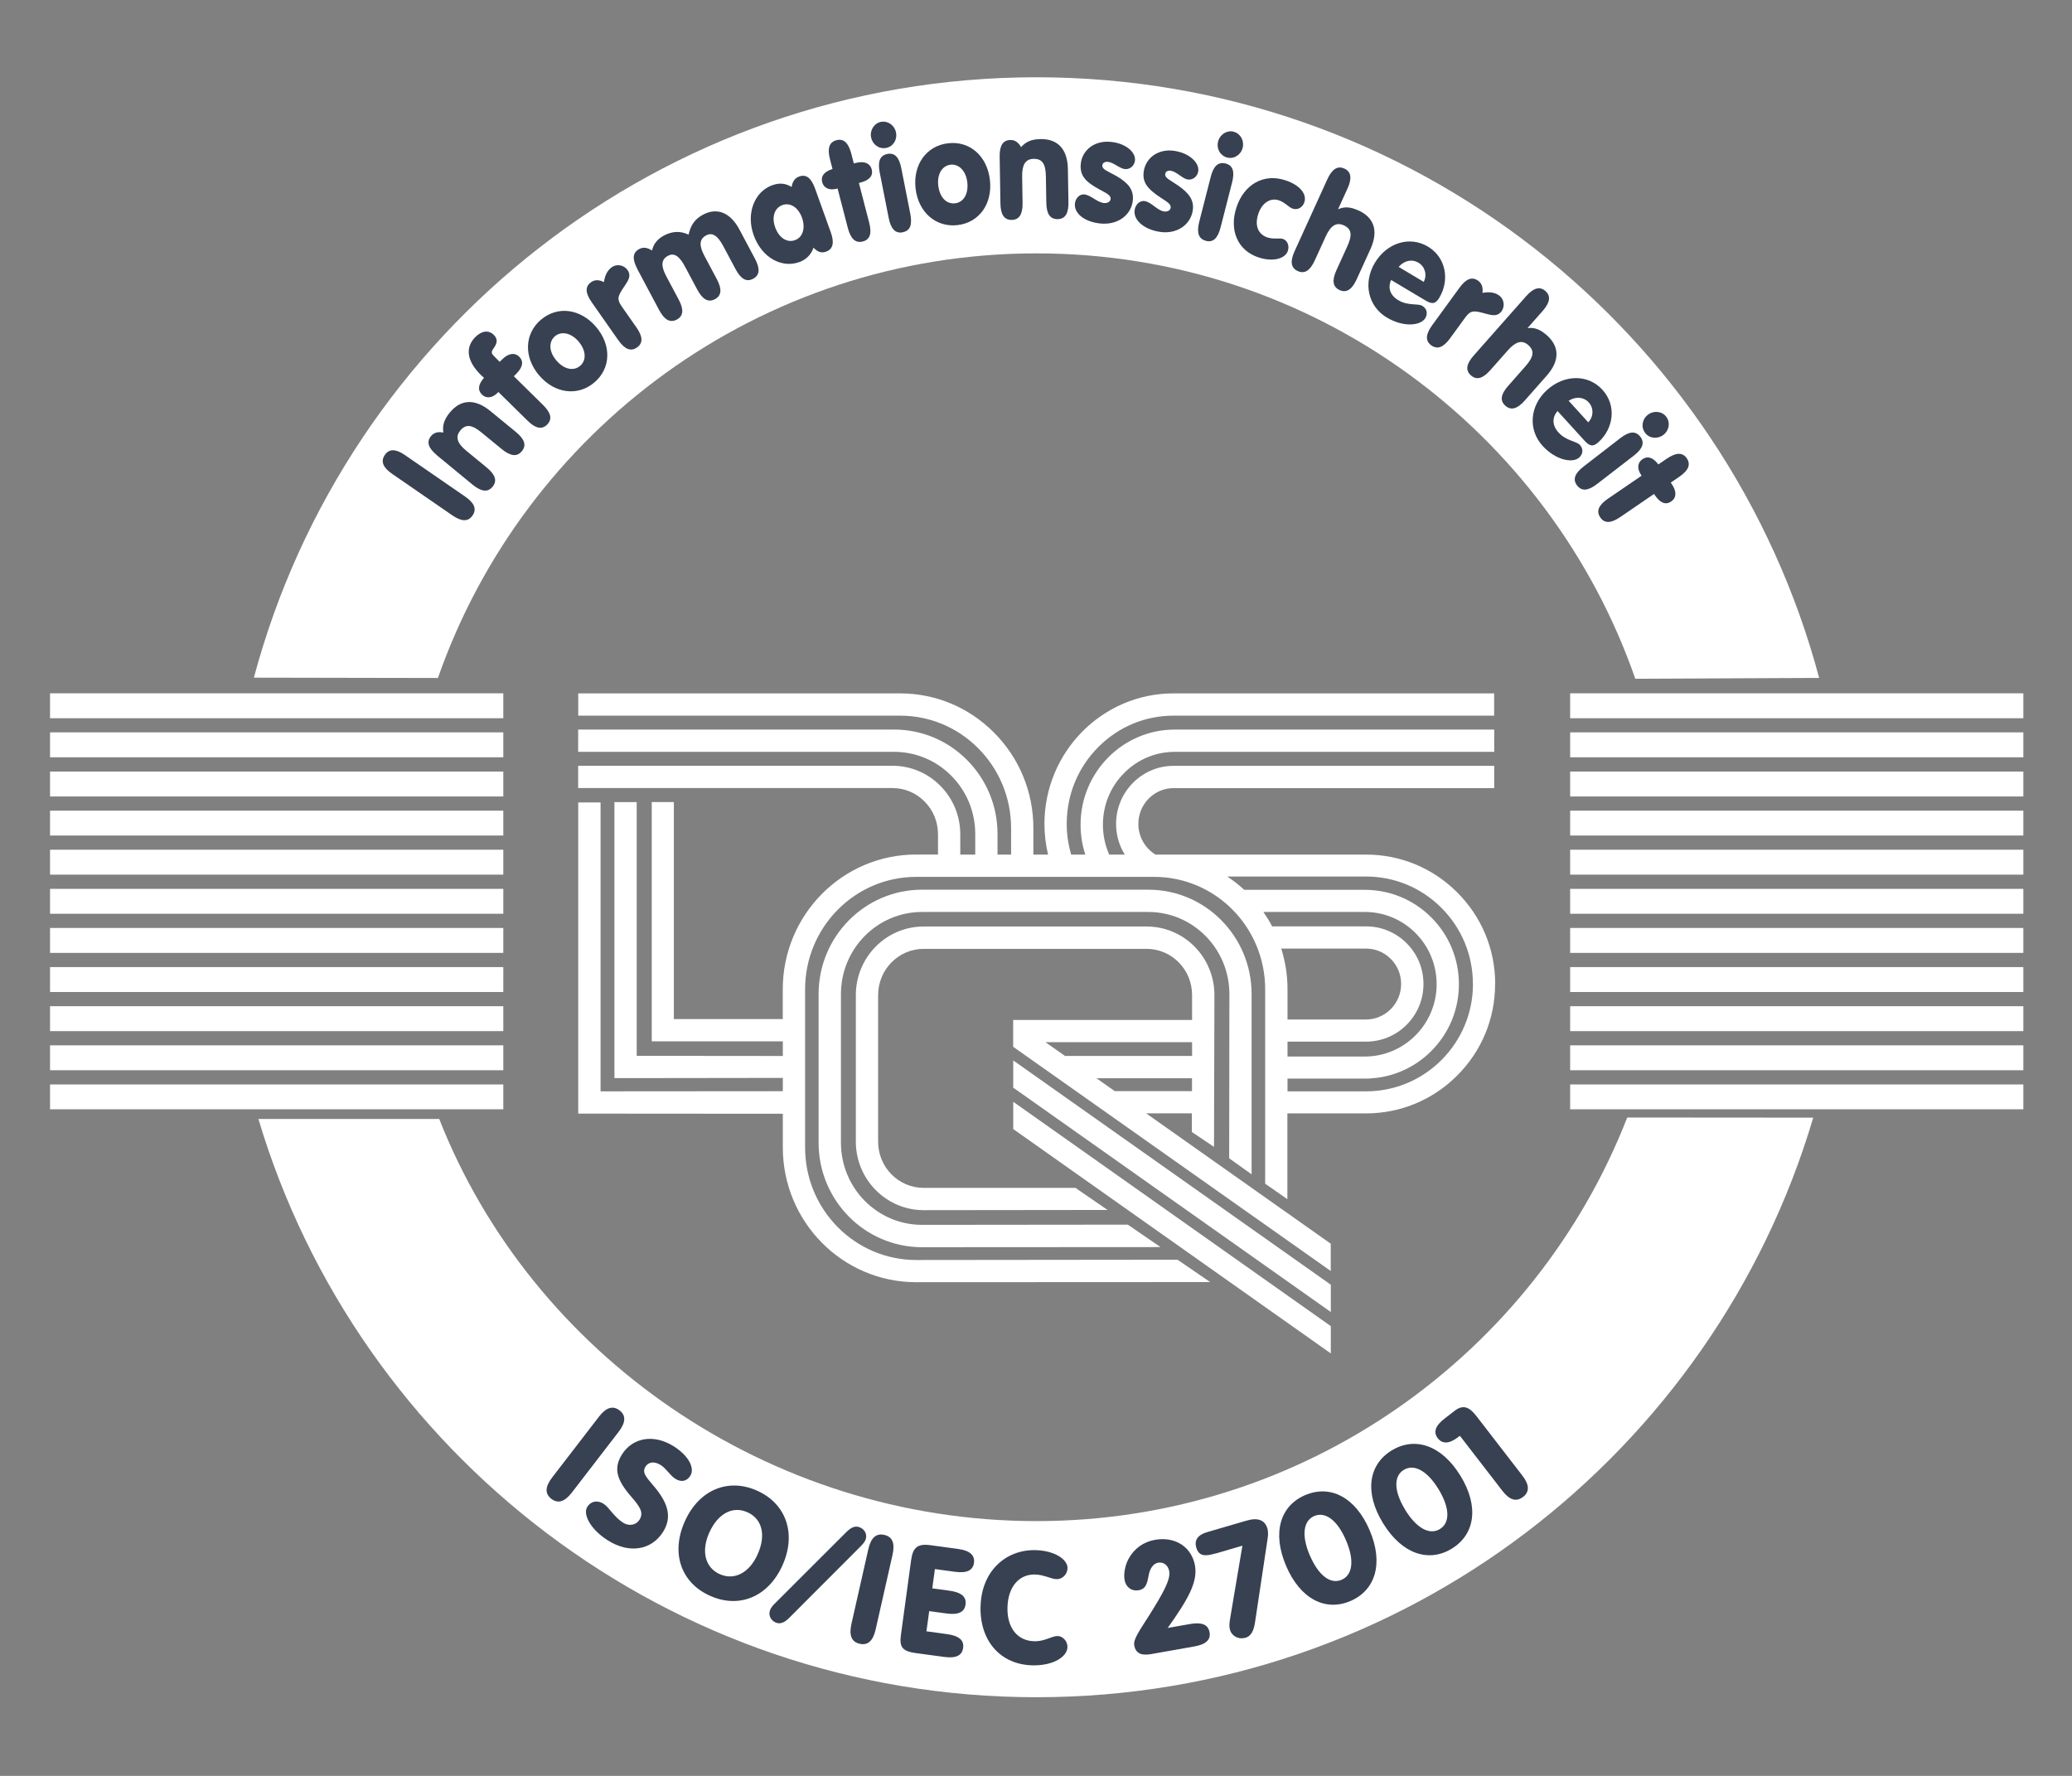
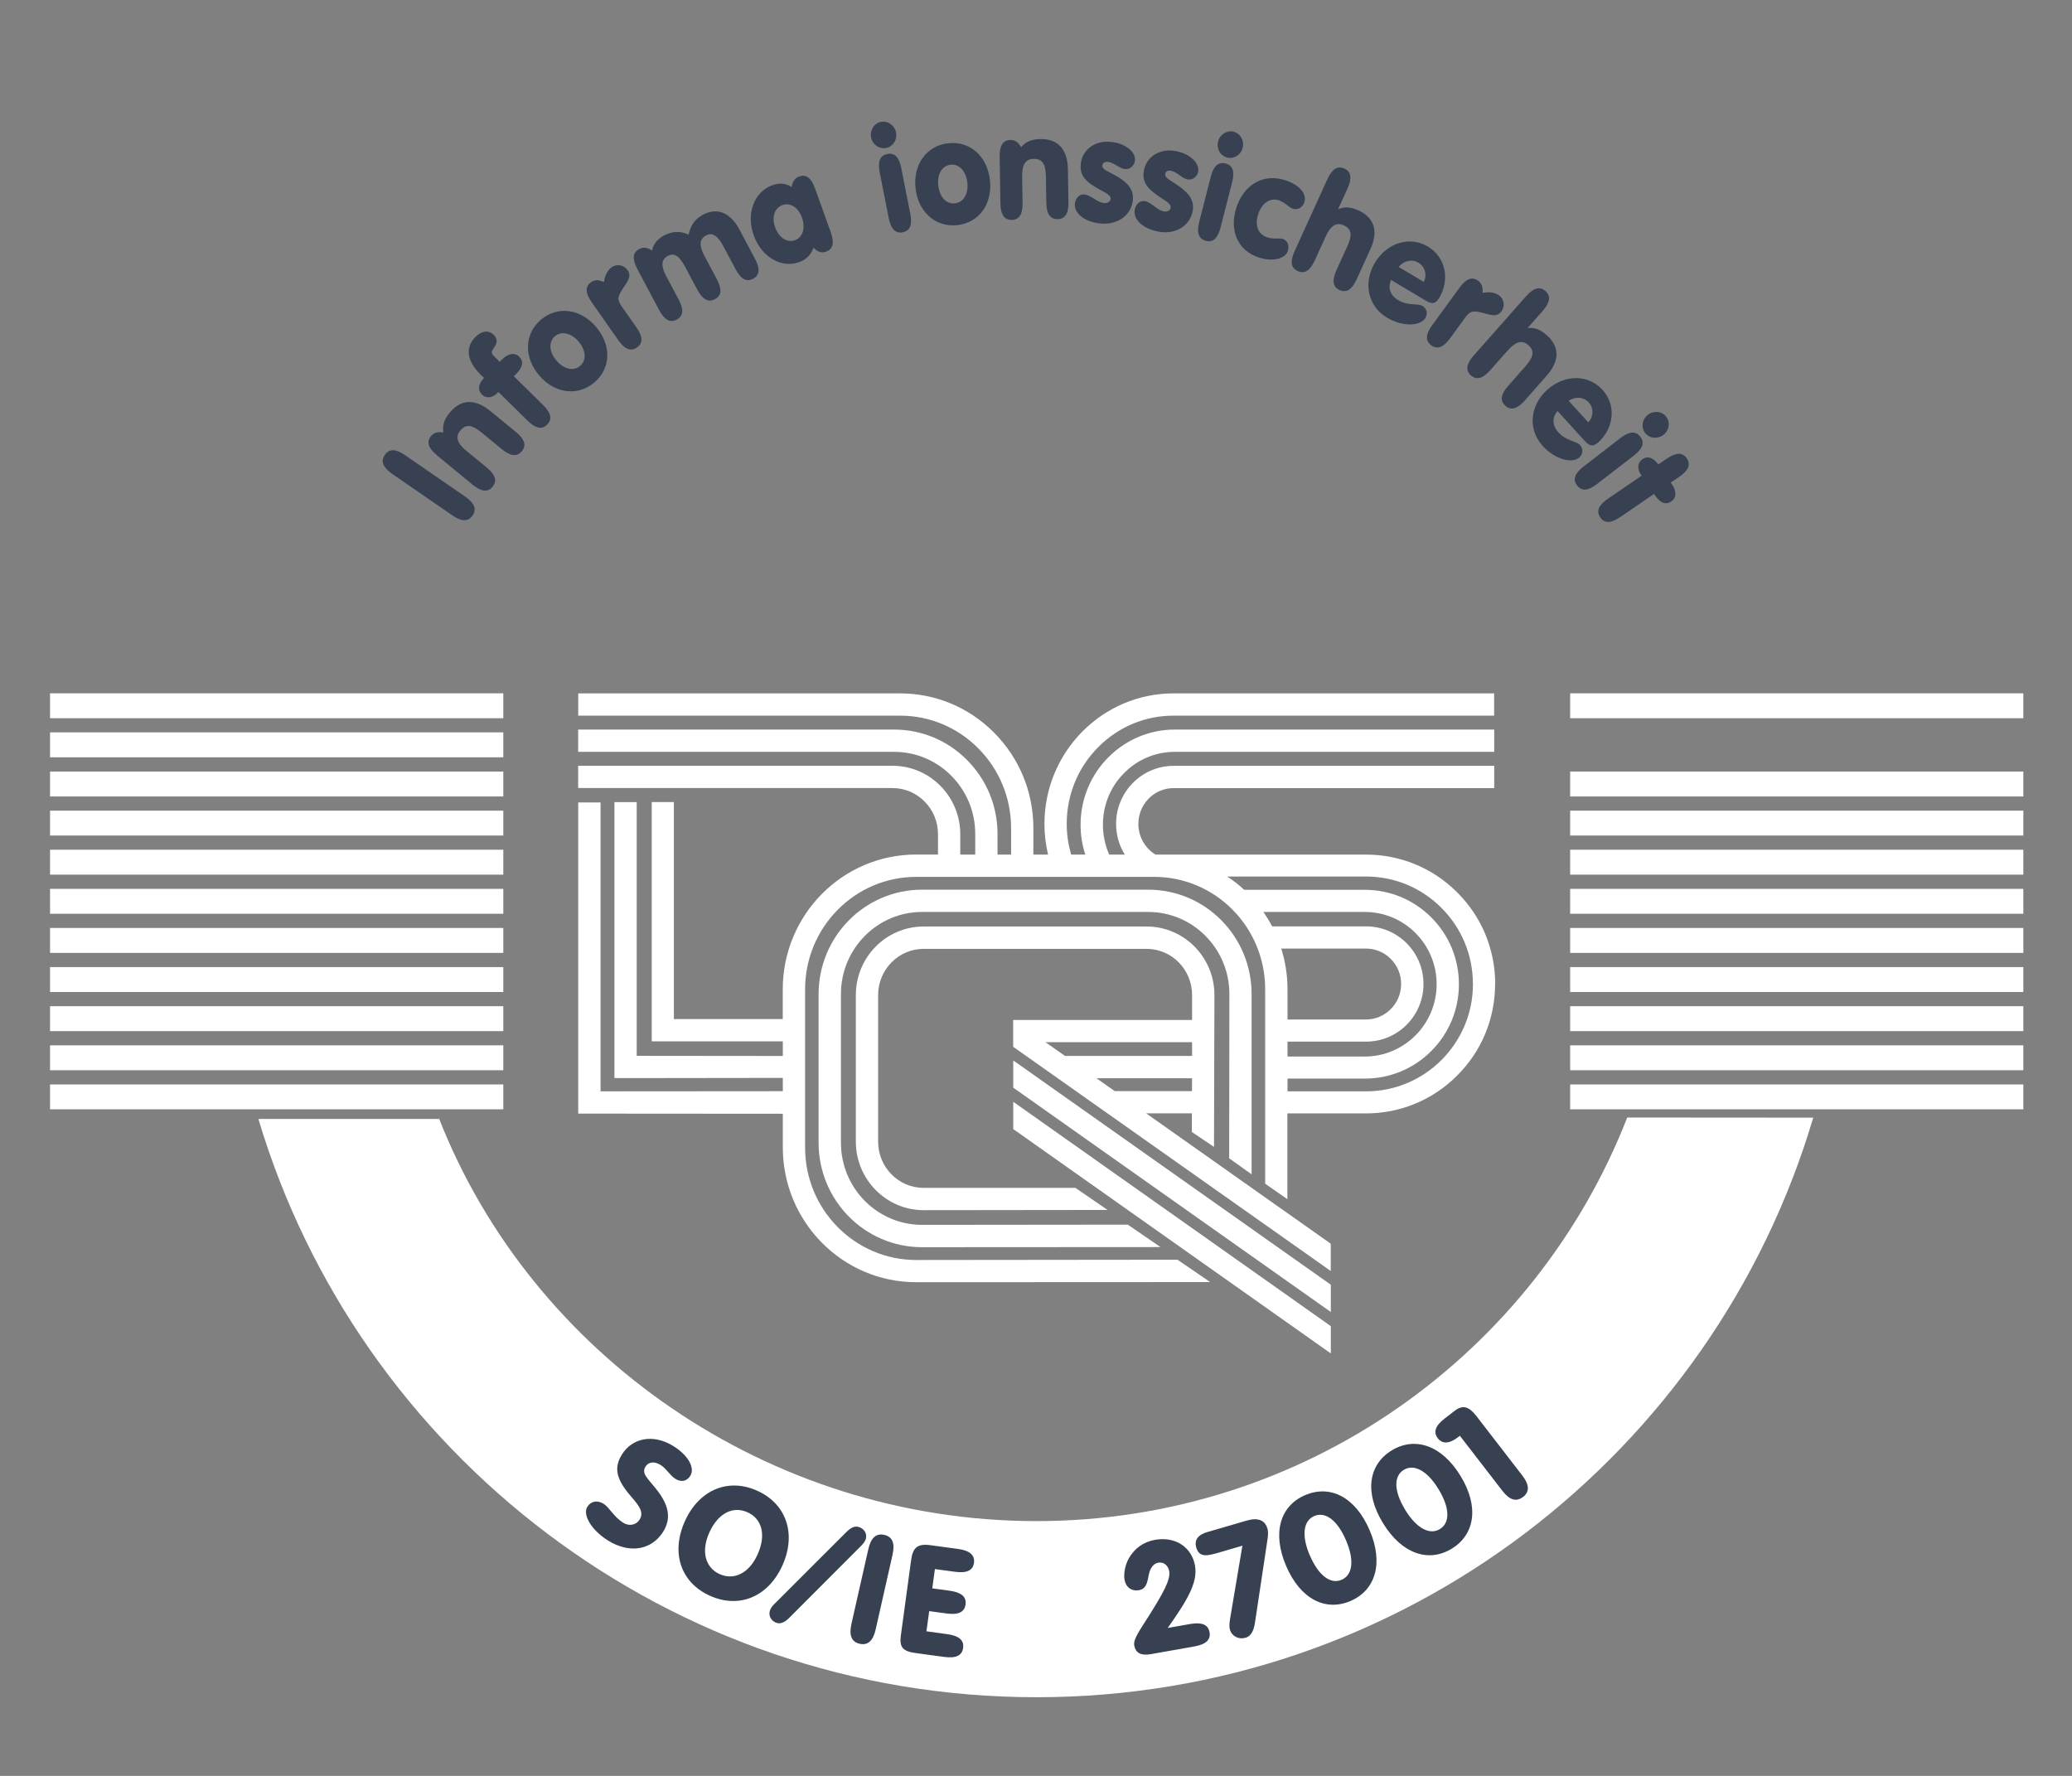
<svg xmlns="http://www.w3.org/2000/svg" version="1.1" viewBox="0 0 297.64 255.12">
  <rect x="0" y="0" width="297.64" height="255.12" fill="#808080" stroke="none" />
  <defs>
    <style>
      .st0 {
        fill: #374151;
      }

      .st1 {
        fill: #fff;
      }

      .st2 {
        display: none;
      }
    </style>
  </defs>
  <g id="Ebene_2" class="st2">
    <rect class="st0" width="297.64" height="255.12" />
  </g>
  <g id="Ebene_1">
    <g>
      <path class="st1" d="M63.09,160.74c13.29,33.83,47.26,57.78,85.8,57.78s71.63-24.05,84.86-57.98l26.72.02c-14.26,48.13-58.82,83.26-111.58,83.26s-97.44-35.04-111.77-83.07h25.97Z" />
-       <path class="st1" d="M62.91,97.39c12.42-35.52,46.22-60.99,85.98-60.99s73.64,25.53,86.02,61.11l26.41-.12c-13.25-49.69-58.57-86.29-112.43-86.29S49.74,47.68,36.47,97.35l26.44.05" />
    </g>
    <g>
      <g>
        <rect class="st1" x="225.55" y="99.6" width="65.1" height="3.58" />
-         <rect class="st1" x="225.55" y="105.21" width="65.1" height="3.58" />
        <rect class="st1" x="225.55" y="110.84" width="65.1" height="3.58" />
        <rect class="st1" x="225.55" y="116.46" width="65.1" height="3.57" />
        <rect class="st1" x="225.55" y="122.07" width="65.1" height="3.58" />
        <rect class="st1" x="225.55" y="127.69" width="65.1" height="3.58" />
        <rect class="st1" x="225.55" y="133.31" width="65.1" height="3.58" />
        <rect class="st1" x="225.55" y="138.93" width="65.1" height="3.58" />
        <rect class="st1" x="225.55" y="144.55" width="65.1" height="3.58" />
        <rect class="st1" x="225.55" y="150.17" width="65.1" height="3.58" />
        <rect class="st1" x="225.55" y="155.79" width="65.1" height="3.57" />
      </g>
      <g>
        <rect class="st1" x="7.19" y="99.6" width="65.11" height="3.58" />
        <rect class="st1" x="7.19" y="105.21" width="65.11" height="3.58" />
        <rect class="st1" x="7.19" y="110.84" width="65.11" height="3.58" />
        <rect class="st1" x="7.19" y="116.46" width="65.11" height="3.57" />
        <rect class="st1" x="7.19" y="122.07" width="65.11" height="3.58" />
        <rect class="st1" x="7.19" y="127.69" width="65.11" height="3.58" />
        <rect class="st1" x="7.19" y="133.31" width="65.11" height="3.58" />
        <rect class="st1" x="7.19" y="138.93" width="65.11" height="3.58" />
        <rect class="st1" x="7.19" y="144.55" width="65.11" height="3.58" />
        <rect class="st1" x="7.19" y="150.17" width="65.11" height="3.58" />
        <rect class="st1" x="7.19" y="155.79" width="65.11" height="3.57" />
      </g>
    </g>
    <polygon class="st1" points="191.17 194.43 191.17 190.51 145.55 158.28 145.55 162.2 191.17 194.43 191.17 194.43" />
    <path class="st1" d="M166.69,179.14l-4.68-3.21-29.56.03c-6.42,0-11.65-5.27-11.65-11.81v-21.34c0-6.53,5.23-11.8,11.65-11.8h32.5c6.41,0,11.65,5.27,11.65,11.8l-.03,23.59,3.22,2.3v-25.88c.01-8.27-6.62-15.01-14.84-15.01h-32.5c-8.22,0-14.86,6.74-14.86,15.01v21.34c0,8.27,6.63,15.01,14.86,15.01l34.24-.02Z" />
    <polygon class="st1" points="191.17 188.48 191.17 184.56 145.55 152.34 145.55 156.25 191.17 188.48 191.17 188.48" />
    <path class="st1" d="M171.24,146.52v-3.56c.01-3.69-2.94-6.65-6.54-6.65h-32.01c-3.6,0-6.55,2.96-6.55,6.65v21.05c0,3.69,2.95,6.64,6.55,6.64h21.8s4.61,3.17,4.61,3.17l-26.41.03c-5.4,0-9.75-4.43-9.75-9.85v-21.05c0-5.42,4.34-9.85,9.75-9.85h32.01c5.41,0,9.75,4.43,9.75,9.85l-.06,21.81-3.18-2.14v-2.68s-6.57,0-6.57,0l26.52,18.73v3.92l-45.62-32.21v-3.85h0s.09,0,.09,0h0s25.6,0,25.6,0M171.23,154.9h-13.72l2.62,1.85h0s11.1,0,11.1,0v-1.84M171.24,149.72h-21.06l2.8,1.97h18.26v-1.97Z" />
    <path class="st1" d="M214.77,141.35c0,5.01-1.95,9.7-5.51,13.22-3.49,3.47-8.13,5.38-13.04,5.38h-11.29v12.32s-3.19-2.22-3.19-2.22v-27.92c0-8.95-7.15-16.16-15.95-16.16h-34.18c-8.79,0-15.96,7.22-15.96,16.16v22.72c0,8.94,7.17,16.16,15.96,16.16l37.54-.04,4.69,3.21-42.23.02c-10.6,0-19.16-8.69-19.16-19.36v-4.84l-27.79-.02h-1.6v-44.7h3.21v41.5s26.18-.02,26.18-.02v-1.91l-22.59.03h-1.6v-39.65h3.2v36.45l20.99.02v-2.1h-17.23s-1.6,0-1.6,0v-34.38s3.18,0,3.18,0v31.18s15.64,0,15.64,0v-4.27c0-10.68,8.56-19.37,19.16-19.37h3.14v-2.91c0-1.79-.69-3.47-1.95-4.73-1.23-1.23-2.86-1.91-4.6-1.91h-45.14v-3.2h45.14c2.59,0,5.03,1.01,6.86,2.85,1.86,1.86,2.89,4.35,2.89,7v2.91h2.15v-2.95c0-3.19-1.23-6.17-3.47-8.41-2.19-2.19-5.1-3.4-8.18-3.4h-45.39v-3.2h45.39c3.94,0,7.64,1.54,10.44,4.34,2.84,2.84,4.41,6.63,4.41,10.67v2.95h1.95v-3.79c0-4.36-1.69-8.45-4.75-11.51-3-3.01-6.99-4.66-11.21-4.66h-46.22v-3.2h46.22c5.08,0,9.87,1.99,13.47,5.6,3.67,3.66,5.69,8.55,5.69,13.77v3.79h2.11c-.34-1.44-.52-2.91-.52-4.41,0-10.34,8.32-18.75,18.54-18.75h46.06v3.2h-46.06c-4.06,0-7.88,1.59-10.77,4.48-2.95,2.94-4.57,6.87-4.57,11.07,0,1.51.22,2.98.64,4.41h2.03c-.45-1.38-.68-2.83-.68-4.29,0-7.54,6.07-13.67,13.53-13.67h45.89v3.2h-45.89c-2.73,0-5.31,1.07-7.25,3.02-1.99,1.98-3.07,4.63-3.07,7.45,0,1.48.31,2.95.9,4.29h2.24c-.81-1.3-1.25-2.82-1.25-4.41,0-4.6,3.71-8.34,8.26-8.34h46.06v3.2h-46.06c-1.34,0-2.6.53-3.55,1.48-.98.98-1.51,2.28-1.51,3.67,0,1.8.94,3.47,2.46,4.4h30.25c4.91,0,9.55,1.91,13.04,5.38,3.56,3.52,5.51,8.22,5.51,13.22M182.74,133.08h13.48c2.19,0,4.26.85,5.82,2.4,1.57,1.56,2.44,3.65,2.44,5.88s-.87,4.31-2.44,5.88c-1.56,1.55-3.63,2.4-5.82,2.4h-11.27v2.14h11.09c5.7,0,10.33-4.66,10.33-10.39,0-2.79-1.09-5.42-3.07-7.39-1.95-1.93-4.52-2.99-7.26-2.99h-14.55c.46.67.88,1.36,1.26,2.08M184.95,142.12v4.34s11.26,0,11.26,0c2.79,0,5.06-2.29,5.06-5.1,0-1.38-.53-2.66-1.51-3.63-.95-.95-2.22-1.46-3.55-1.46h-12.16c.58,1.85.9,3.82.9,5.86M211.58,141.35c0-4.16-1.63-8.06-4.57-10.98-2.89-2.87-6.72-4.45-10.78-4.45h-19.94c.86.57,1.68,1.2,2.44,1.91h17.31c3.59,0,6.97,1.39,9.52,3.92,2.59,2.57,4.01,6,4.01,9.64s-1.42,7.07-4.01,9.64c-2.54,2.53-5.93,3.92-9.52,3.92h-11.09v1.83s11.29,0,11.29,0c8.47,0,15.35-6.92,15.35-15.42Z" />
    <g>
-       <path class="st0" d="M79.2,215.32c-.96-.74-.9-1.75.13-3.09l6.7-8.7c1.03-1.34,2-1.65,2.96-.92s.9,1.75-.13,3.09l-6.7,8.7c-1.03,1.34-2,1.65-2.96.92Z" />
      <path class="st0" d="M87.3,221.28c-2.47-1.56-3.62-3.75-2.93-4.82.51-.8,1.42-1,2.35-.42.8.51,1.45,1.86,2.79,2.71.84.53,1.85.36,2.35-.42.67-1.06,0-1.95-1.15-3.28-2.06-2.37-2.66-4.05-1.36-6.12,1.51-2.38,4.52-2.99,7.44-1.15,2.19,1.39,3.04,3.17,2.37,4.23-.49.78-1.29.98-2.17.42-.73-.46-1.27-1.45-2.07-1.96-.93-.59-1.77-.45-2.19.21-.6.95.22,1.62,1.41,3.08,1.94,2.37,2.36,4.33,1.1,6.32-1.62,2.56-4.78,3.2-7.94,1.2Z" />
      <path class="st0" d="M108.76,214.15c4.16,1.86,5.68,6.16,3.65,10.7-2.02,4.52-6.19,6.29-10.41,4.4-4.22-1.89-5.65-6.17-3.63-10.69,2.03-4.54,6.23-6.28,10.39-4.41ZM103.39,226.14c2.05.92,4.23-.13,5.44-2.84,1.27-2.83.61-5.13-1.46-6.05-2.07-.93-4.22.11-5.49,2.94-1.21,2.71-.54,5.04,1.51,5.95Z" />
      <path class="st0" d="M111.57,233.14c-.76-.23-1.21-.99-.98-1.75.08-.27.27-.58.6-.92l10.34-10.33c.66-.65,1.2-.97,1.85-.77.76.23,1.22.97.99,1.73-.1.32-.33.61-.63.93l-10.32,10.34c-.67.69-1.26.95-1.85.77Z" />
      <path class="st0" d="M123.49,236.14c-1.18-.27-1.55-1.21-1.18-2.86l2.42-10.71c.37-1.65,1.12-2.34,2.3-2.07,1.18.27,1.55,1.21,1.18,2.86l-2.42,10.71c-.37,1.65-1.12,2.34-2.3,2.07Z" />
      <path class="st0" d="M139.91,224.51c-.15,1.11-1.05,1.52-2.73,1.29l-2.88-.39-.38,2.77,2.49.34c1.68.23,2.44.87,2.29,1.98-.15,1.11-1.05,1.52-2.73,1.29l-2.49-.34-.4,2.9,2.99.41c1.68.23,2.44.87,2.28,1.98-.15,1.11-1.05,1.52-2.73,1.29l-4.12-.56c-1.87-.26-2.32-.87-2.09-2.55l1.47-10.79c.24-1.72.82-2.42,2.78-2.15l3.97.54c1.68.23,2.43.89,2.28,2Z" />
-       <path class="st0" d="M140.86,230.82c.09-5.02,3.54-8.21,7.85-8.13,2.77.05,4.66,1.34,4.64,2.59-.01.84-.71,1.59-1.55,1.58-.81-.01-1.84-.65-3.14-.67-2.29-.04-3.88,1.78-3.94,4.79-.05,2.93,1.48,4.76,3.88,4.8,1.5.03,2.5-.77,3.34-.75.73.01,1.42.75,1.4,1.59-.03,1.39-2.03,2.67-4.98,2.62-4.53-.08-7.6-3.37-7.51-8.41Z" />
      <path class="st0" d="M173.75,234.47c.2,1.11-.54,1.77-2.21,2.06l-6.22,1.1c-1.41.25-2.19-.15-2.39-1.26-.15-.87.73-2.07,2.13-4.28,1.99-3.17,3.11-5.15,2.9-6.36-.16-.89-.84-1.37-1.58-1.24-.67.12-1.19.75-1.39,1.88-.22,1.27-.47,1.91-1.4,2.08-1.02.18-1.86-.41-2.05-1.49-.14-.8.04-2.04.58-3.03.81-1.48,2.14-2.43,3.79-2.72,3.01-.53,5.29,1.12,5.75,3.7.43,2.47-1.15,5.03-3.92,8.96l3.23-.57c1.67-.29,2.58.08,2.78,1.19Z" />
      <path class="st0" d="M174.59,223.17c-1.5.44-2.38.4-2.75-.85-.3-1.04.2-1.82,1.57-2.22l5.62-1.64c1.67-.49,2.68-.1,3.04,1.15.08.28.12.79.03,1.37l-1.83,12.16c-.19,1.22-.61,1.92-1.33,2.13-1.01.3-1.98-.2-2.26-1.15-.13-.44-.08-.98.03-1.63l1.76-10.44-3.89,1.14Z" />
      <path class="st0" d="M187.48,214.79c3.58-1.54,7.22.26,9.26,5.03,2.05,4.77.83,8.64-2.75,10.18-3.58,1.53-7.2-.27-9.24-5.04s-.85-8.63,2.72-10.17ZM188.17,223.47c1.27,2.95,3,4.15,4.55,3.48,1.56-.67,1.89-2.75.62-5.7-1.27-2.95-3.01-4.12-4.55-3.46-1.54.66-1.89,2.73-.63,5.68Z" />
      <path class="st0" d="M199.91,208.37c3.32-2.03,7.18-.78,9.89,3.65,2.71,4.43,2.06,8.43-1.26,10.46-3.32,2.03-7.16.77-9.87-3.66-2.71-4.43-2.08-8.42,1.24-10.45ZM201.83,216.87c1.68,2.74,3.56,3.68,5.01,2.79,1.45-.88,1.47-2.99-.2-5.73-1.67-2.74-3.57-3.64-4.99-2.77-1.43.87-1.48,2.97.19,5.71Z" />
      <path class="st0" d="M218.77,215.05c-.97.75-1.94.44-2.97-.9l-6.09-7.89-.26.2c-1.24.96-2.25,1.01-2.91.16-.69-.89-.35-1.82,1-2.85l1.41-1.09c1.19-.91,2.07-.63,3.15.77l6.56,8.5c1.04,1.34,1.09,2.35.12,3.11Z" />
    </g>
    <g>
      <path class="st0" d="M67.88,74.06c-.63.91-1.58.89-2.91-.03l-8.63-5.95c-1.33-.92-1.69-1.8-1.06-2.72s1.58-.89,2.91.03l8.63,5.95c1.33.92,1.69,1.8,1.06,2.72Z" />
      <path class="st0" d="M62.76,65.39c-1.25-1.03-1.53-1.91-.84-2.75.4-.48.98-.66,1.77-.5-.17-1.05.14-1.92.92-2.87,1.57-1.92,3.61-2.04,5.83-.22l3.67,3.01c1.25,1.03,1.55,1.92.85,2.76-.69.84-1.63.72-2.88-.3l-2.89-2.37c-1.35-1.11-2.25-1.3-3.07-.3-.77.94-.41,1.86.87,2.91l2.92,2.4c1.25,1.03,1.54,1.92.85,2.76-.69.84-1.63.72-2.88-.3l-5.14-4.23Z" />
      <path class="st0" d="M72.12,51.65c.89-.91,1.82-1.04,2.46-.41.66.65.55,1.48-.4,2.44l-.37.37,4.18,4.11c1.15,1.14,1.38,2.04.62,2.82-.76.78-1.69.58-2.84-.56l-4.18-4.11-.08.09c-.79.81-1.66.88-2.28.28-.64-.63-.55-1.45.3-2.4-.13-.13-.28-.25-.42-.38-2.07-2.03-2.31-3.97-.84-5.47.92-.93,1.94-1.04,2.65-.33.66.65.49,1.24-.05,1.99-.39.55-.29.71.39,1.37l.52.52.33-.33Z" />
      <path class="st0" d="M77.71,45.93c2.4-2.04,5.69-1.58,7.92,1.04,2.23,2.62,2.14,5.95-.26,7.98-2.38,2.02-5.7,1.59-7.93-1.03-2.23-2.62-2.11-5.98.27-8ZM83.33,52.56c.92-.78.89-2.19-.22-3.5-1.09-1.28-2.5-1.51-3.39-.76-.89.76-.92,2.16.19,3.47,1.13,1.33,2.5,1.57,3.42.79Z" />
      <path class="st0" d="M84.99,43.4c-.93-1.32-.96-2.25-.07-2.87.51-.36,1.12-.37,1.84,0,.12-.98.52-1.72,1.13-2.15.73-.51,1.75-.31,2.26.42.76,1.08-.34,1.98-1.03,3.23-.47.87-.33,1.25.32,2.18l1.98,2.82c.93,1.32.97,2.27.08,2.89s-1.76.26-2.69-1.06l-3.82-5.45Z" />
      <path class="st0" d="M91.55,38.63c-.76-1.43-.68-2.35.28-2.86.55-.29,1.15-.23,1.83.22.23-.98.79-1.66,1.73-2.16,1.21-.64,2.38-.67,3.52-.12.33-1.44.94-2.26,2.1-2.88,1.94-1.03,3.87-.37,5.21,2.15l2.23,4.19c.76,1.43.69,2.37-.27,2.88-.96.51-1.76.03-2.52-1.39l-1.76-3.3c-.79-1.48-1.56-2.03-2.47-1.54-1.01.54-1.01,1.49-.24,2.94l1.78,3.34c.76,1.43.69,2.37-.27,2.88-.96.51-1.78.04-2.54-1.38l-1.76-3.3c-.79-1.48-1.54-2.04-2.45-1.55-1.01.54-1.01,1.49-.24,2.94l1.78,3.34c.76,1.43.69,2.37-.27,2.88-.96.51-1.78.04-2.54-1.38l-3.13-5.88Z" />
      <path class="st0" d="M114.78,37.66c-2.45.88-5.34-.6-6.51-3.86-1.14-3.16.12-6.27,2.66-7.19,1.02-.37,1.91-.29,2.79.25.11-.76.46-1.28,1.07-1.5,1.02-.37,1.74.2,2.29,1.72l2.25,6.26c.55,1.52.34,2.44-.66,2.81-.66.24-1.22.06-1.81-.57-.33.99-1.05,1.72-2.08,2.09ZM114.2,34.5c1.1-.4,1.55-1.7,1-3.24-.55-1.52-1.73-2.19-2.81-1.8-1.08.39-1.59,1.65-1.04,3.19.57,1.58,1.75,2.25,2.85,1.85Z" />
-       <path class="st0" d="M120.21,27.11c-1.09.28-1.88-.1-2.1-.93-.23-.87.27-1.52,1.48-1.9l-.36-1.4c-.41-1.57-.12-2.46.93-2.74,1.03-.27,1.72.38,2.13,1.94l.36,1.4.27-.07c1.23-.32,2.07.05,2.3.92.23.89-.29,1.55-1.59,1.89l-.25.07,1.47,5.67c.41,1.57.14,2.46-.91,2.73-1.05.27-1.74-.37-2.15-1.94l-1.47-5.67-.12.03Z" />
      <path class="st0" d="M126.56,17.51c.99-.19,1.95.49,2.15,1.52.21,1.05-.42,2.03-1.41,2.22-1.01.2-1.96-.47-2.17-1.52-.2-1.03.44-2.03,1.43-2.23ZM129.69,33.37c-1.07.21-1.72-.48-2.03-2.06l-1.29-6.53c-.31-1.59.03-2.45,1.1-2.66,1.05-.21,1.69.46,2,2.04l1.29,6.53c.31,1.59,0,2.46-1.08,2.67Z" />
      <path class="st0" d="M136.2,20.58c3.12-.36,5.61,1.85,6,5.27.39,3.42-1.53,6.13-4.66,6.49-3.11.35-5.63-1.85-6.02-5.27-.39-3.42,1.57-6.14,4.68-6.49ZM137.19,29.21c1.2-.14,1.96-1.32,1.76-3.03-.19-1.67-1.24-2.65-2.4-2.52-1.16.13-1.96,1.28-1.77,2.99.2,1.73,1.2,2.69,2.4,2.56Z" />
      <path class="st0" d="M143.6,22.53c-.03-1.62.47-2.4,1.55-2.42.62-.01,1.13.32,1.53,1.03.69-.81,1.55-1.14,2.78-1.16,2.48-.04,3.89,1.43,3.94,4.31l.08,4.75c.03,1.62-.46,2.42-1.55,2.44-1.09.02-1.61-.77-1.63-2.39l-.06-3.74c-.03-1.74-.47-2.55-1.76-2.53-1.21.02-1.68.89-1.65,2.55l.06,3.78c.03,1.62-.47,2.42-1.55,2.44-1.09.02-1.61-.77-1.63-2.39l-.11-6.66Z" />
      <path class="st0" d="M154.4,29.3c.08-.84.69-1.43,1.35-1.37.98.1,1.85,1.15,2.84,1.24.54.05.91-.23.95-.58.05-.52-.51-.79-1.61-1.38-1.87-1.02-2.85-1.9-2.68-3.66.19-1.96,1.95-3.4,4.3-3.17,2.21.21,3.6,1.51,3.49,2.66-.08.77-.72,1.32-1.44,1.25-.76-.07-1.61-.96-2.47-1.04-.46-.04-.75.18-.78.49-.06.63.79.84,2.06,1.57,1.67.98,2.46,1.95,2.32,3.45-.2,2.09-2.11,3.59-4.64,3.35-2.35-.23-3.8-1.49-3.68-2.82Z" />
      <path class="st0" d="M162.99,30.14c.15-.83.8-1.37,1.46-1.25.97.18,1.75,1.3,2.72,1.48.54.1.93-.15.99-.5.1-.52-.44-.83-1.48-1.51-1.77-1.18-2.68-2.14-2.36-3.87.36-1.94,2.23-3.22,4.55-2.79,2.18.4,3.46,1.81,3.25,2.95-.14.76-.83,1.26-1.54,1.13-.75-.14-1.52-1.09-2.37-1.25-.46-.08-.76.12-.82.43-.12.62.71.9,1.91,1.74,1.58,1.12,2.29,2.15,2.02,3.64-.38,2.06-2.41,3.4-4.9,2.94-2.32-.43-3.66-1.81-3.42-3.13Z" />
      <path class="st0" d="M173.22,34.59c-1.05-.27-1.35-1.17-.95-2.73l1.65-6.45c.4-1.57,1.08-2.19,2.14-1.92,1.04.27,1.33,1.14.93,2.71l-1.65,6.45c-.4,1.57-1.07,2.22-2.12,1.95ZM177.22,18.93c.98.25,1.54,1.28,1.29,2.3-.27,1.04-1.25,1.65-2.23,1.4-1-.26-1.57-1.27-1.3-2.31.26-1.02,1.27-1.65,2.25-1.4Z" />
      <path class="st0" d="M184.68,25.91c2.03.68,3.08,1.96,2.69,3.14-.25.76-.96,1.16-1.69.92-.55-.19-1.1-.9-1.96-1.19-1.22-.41-2.43.34-2.97,1.95-.54,1.63-.06,2.92,1.31,3.38.88.29,1.73.05,2.22.21.69.23.96,1.01.71,1.74-.37,1.1-2.13,1.61-4.23.91-2.95-.98-4.25-3.9-3.13-7.22,1.08-3.25,3.89-4.9,7.04-3.84Z" />
      <path class="st0" d="M195.14,30.23c2.26,1.03,2.91,2.96,1.71,5.58l-1.97,4.32c-.67,1.47-1.46,1.99-2.45,1.54-.99-.45-1.12-1.39-.45-2.86l1.55-3.4c.72-1.59.68-2.51-.5-3.04-1.1-.5-1.9.08-2.59,1.59l-1.57,3.44c-.67,1.47-1.46,1.99-2.45,1.54-.99-.45-1.12-1.39-.45-2.86l4.7-10.32c.67-1.47,1.46-1.99,2.45-1.54.97.44,1.12,1.39.45,2.86l-1.36,2.98c.99-.43,1.85-.31,2.91.17Z" />
      <path class="st0" d="M200.89,43.14c1.37.82,2.8.42,3.42.8.66.39.82,1.1.44,1.75-.67,1.12-3.15,1.35-5.53-.07-2.68-1.6-3.46-4.95-1.73-7.85,1.73-2.9,5.01-3.91,7.62-2.35,2.62,1.56,3.16,4.82,1.64,7.36-.58.97-1.12.9-2.04.35l-4.88-2.91c-.51,1.14-.13,2.22,1.05,2.92ZM204.52,40.49c.52-1.03.16-2.2-.76-2.75-.92-.55-2.03-.33-2.85.6l3.6,2.15Z" />
      <path class="st0" d="M209.65,41.34c.95-1.31,1.82-1.64,2.7-1,.5.37.71.94.6,1.74.97-.2,1.8-.07,2.4.37.72.52.86,1.56.34,2.27-.78,1.07-1.98.32-3.39.07-.98-.17-1.29.1-1.96,1.01l-2.03,2.79c-.95,1.31-1.83,1.66-2.71,1.02-.88-.64-.82-1.58.13-2.89l3.92-5.38Z" />
      <path class="st0" d="M222.17,48.13c1.86,1.64,1.92,3.68.01,5.84l-3.14,3.56c-1.07,1.21-1.98,1.48-2.79.76-.82-.72-.67-1.65.4-2.86l2.47-2.8c1.15-1.31,1.38-2.2.41-3.06-.91-.8-1.84-.47-2.94.77l-2.5,2.83c-1.07,1.21-1.98,1.48-2.79.76-.82-.72-.67-1.65.4-2.86l7.51-8.5c1.07-1.21,1.98-1.48,2.79-.76.8.71.67,1.65-.4,2.86l-2.17,2.46c1.07-.12,1.86.24,2.74,1.01Z" />
      <path class="st0" d="M223.91,62.16c1.07,1.18,2.56,1.22,3.04,1.76.52.57.46,1.29-.09,1.8-.96.88-3.41.37-5.27-1.67-2.1-2.31-1.87-5.74.63-8.02,2.5-2.27,5.93-2.28,7.97-.03,2.05,2.25,1.62,5.53-.57,7.52-.84.76-1.33.53-2.05-.26l-3.83-4.21c-.82.94-.77,2.09.15,3.1ZM228.15,60.67c.8-.84.79-2.06.08-2.85-.72-.79-1.85-.91-2.9-.25l2.82,3.1Z" />
      <path class="st0" d="M226.55,69.75c-.67-.86-.34-1.75.94-2.74l5.27-4.07c1.28-.99,2.2-1.06,2.87-.2.65.85.35,1.72-.93,2.71l-5.27,4.07c-1.28.99-2.21,1.09-2.87.23ZM239.35,59.87c.62.8.43,1.96-.4,2.6-.85.65-2.01.53-2.62-.27-.63-.81-.46-1.96.39-2.62.83-.64,2.02-.51,2.63.28Z" />
      <path class="st0" d="M235.76,68.26c-.64-.93-.54-1.8.17-2.29.75-.51,1.53-.26,2.29.75l1.2-.82c1.34-.91,2.28-.95,2.89-.05.6.88.23,1.75-1.11,2.66l-1.2.82.16.23c.72,1.05.66,1.97-.09,2.48-.76.52-1.55.26-2.32-.86l-.15-.22-4.84,3.31c-1.33.91-2.27.96-2.88.06-.62-.9-.24-1.77,1.09-2.68l4.84-3.31-.07-.1Z" />
    </g>
  </g>
</svg>